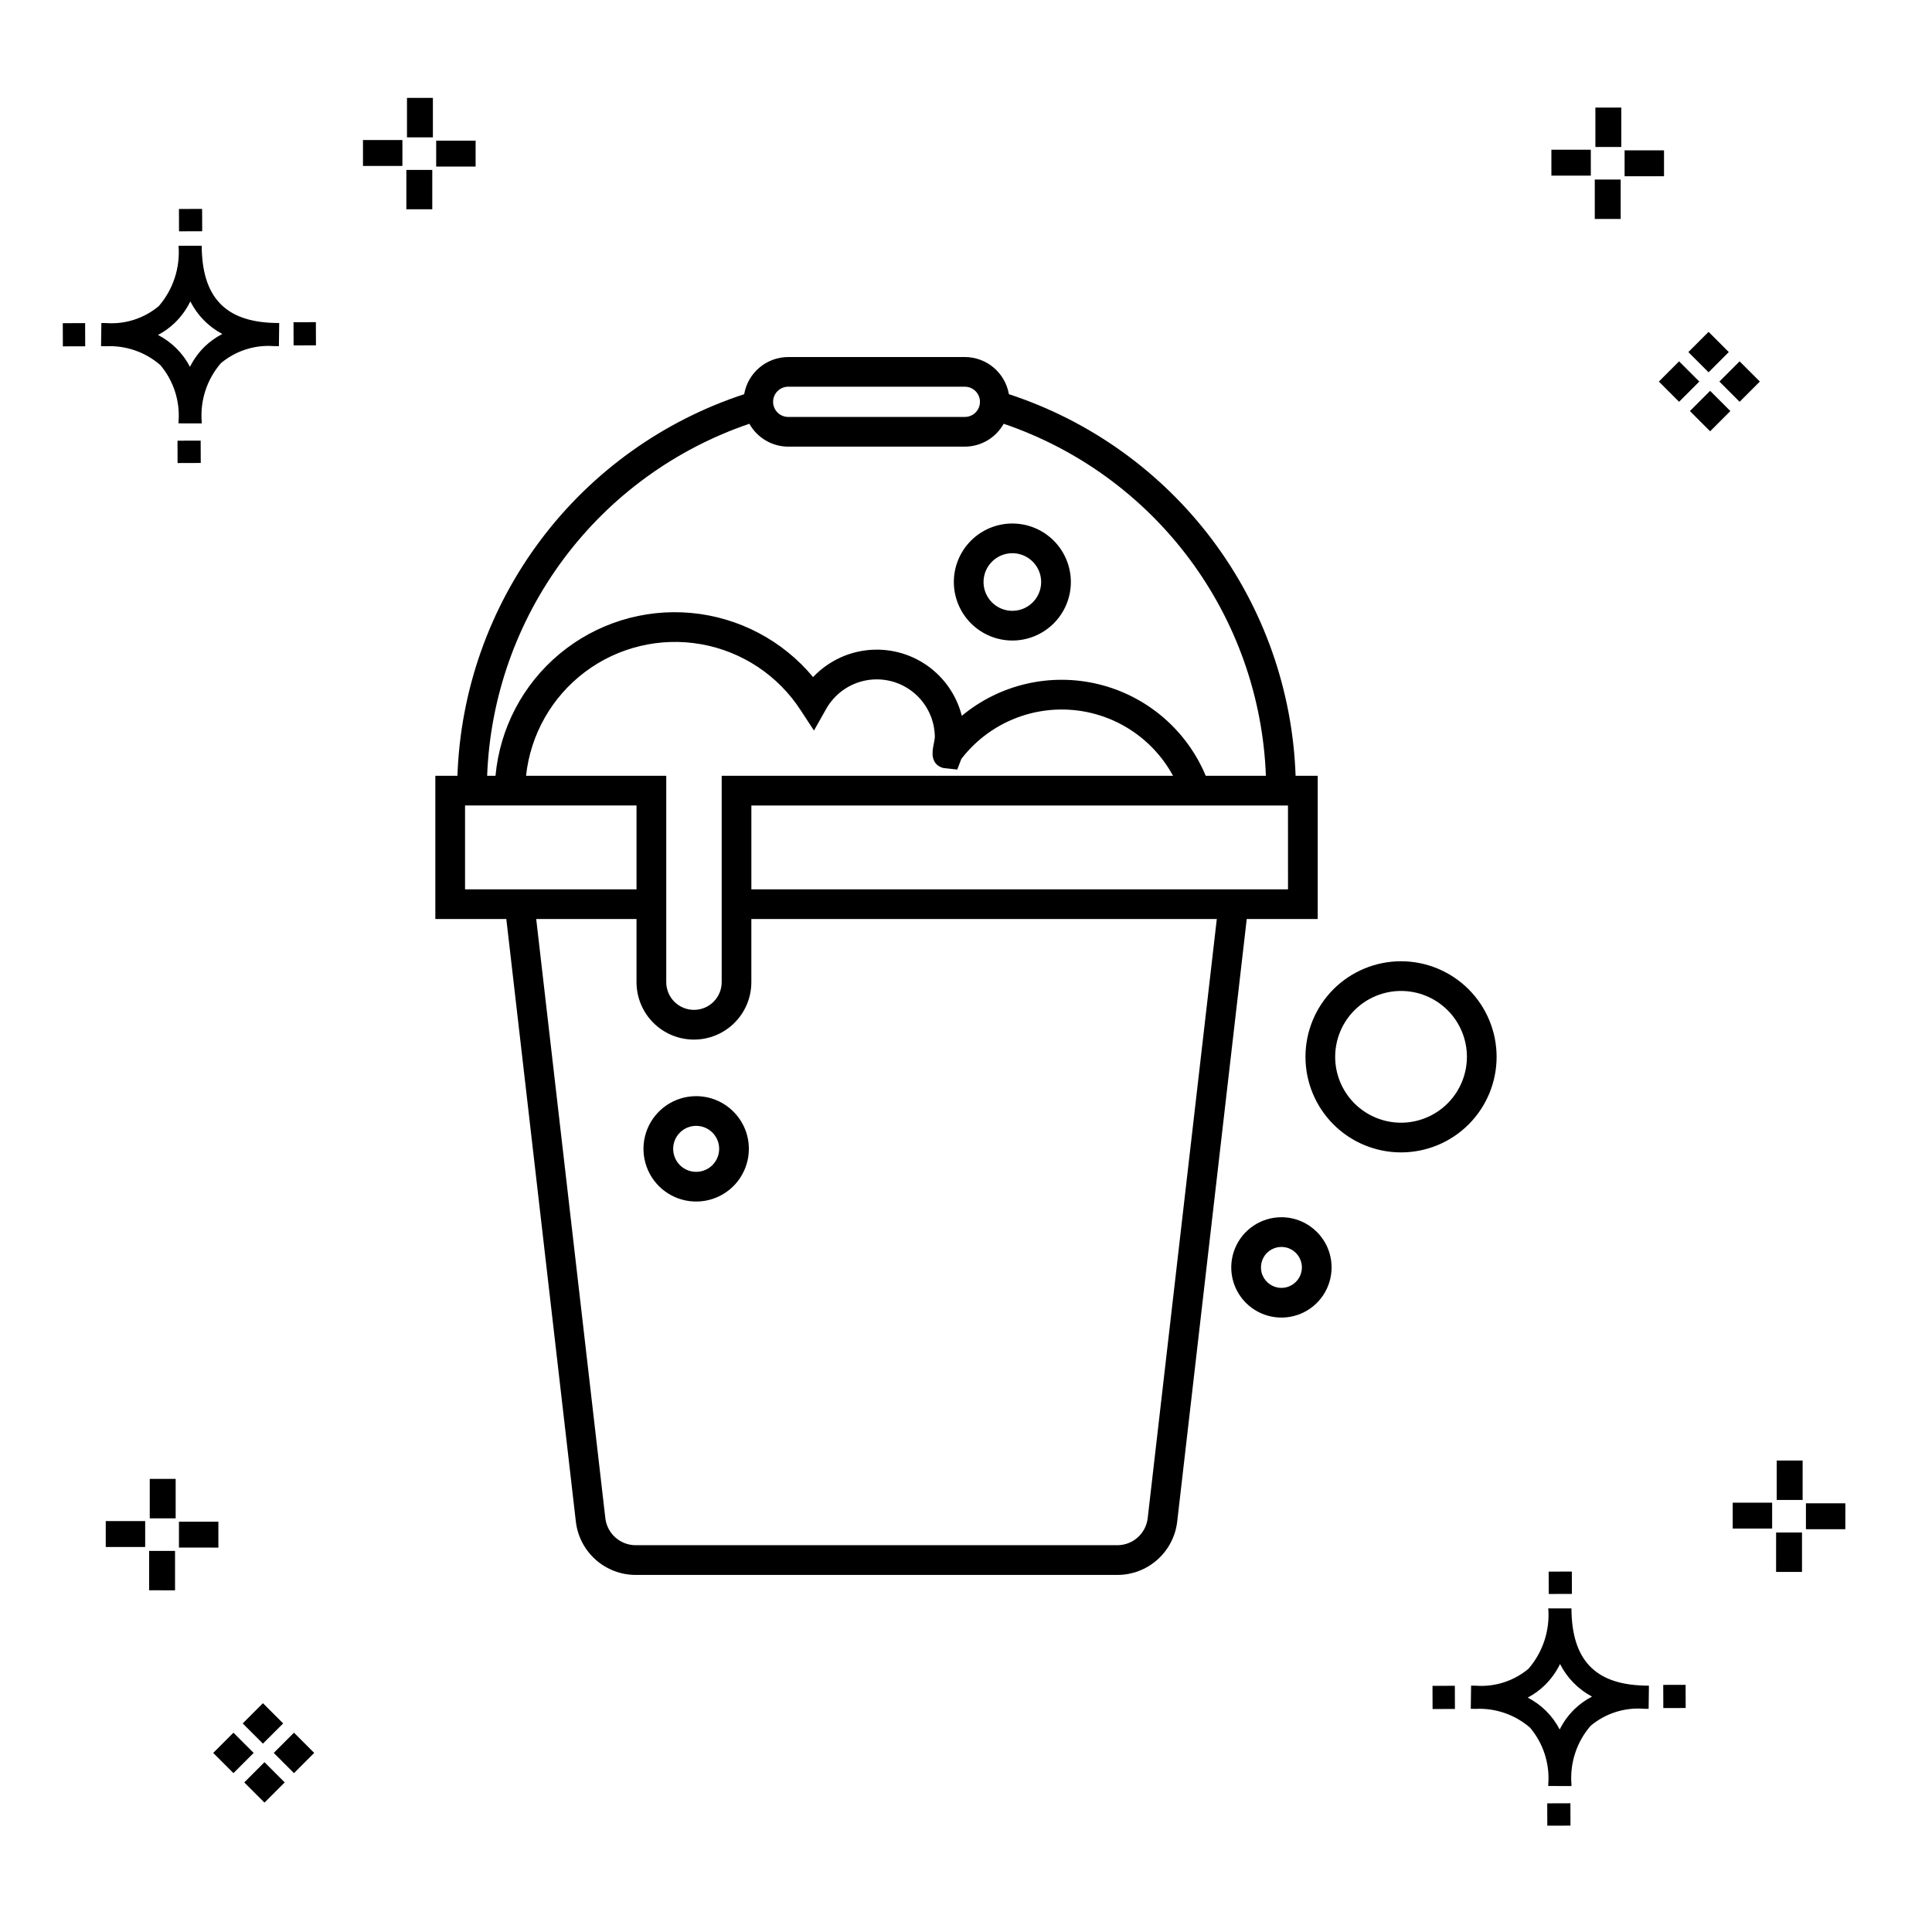
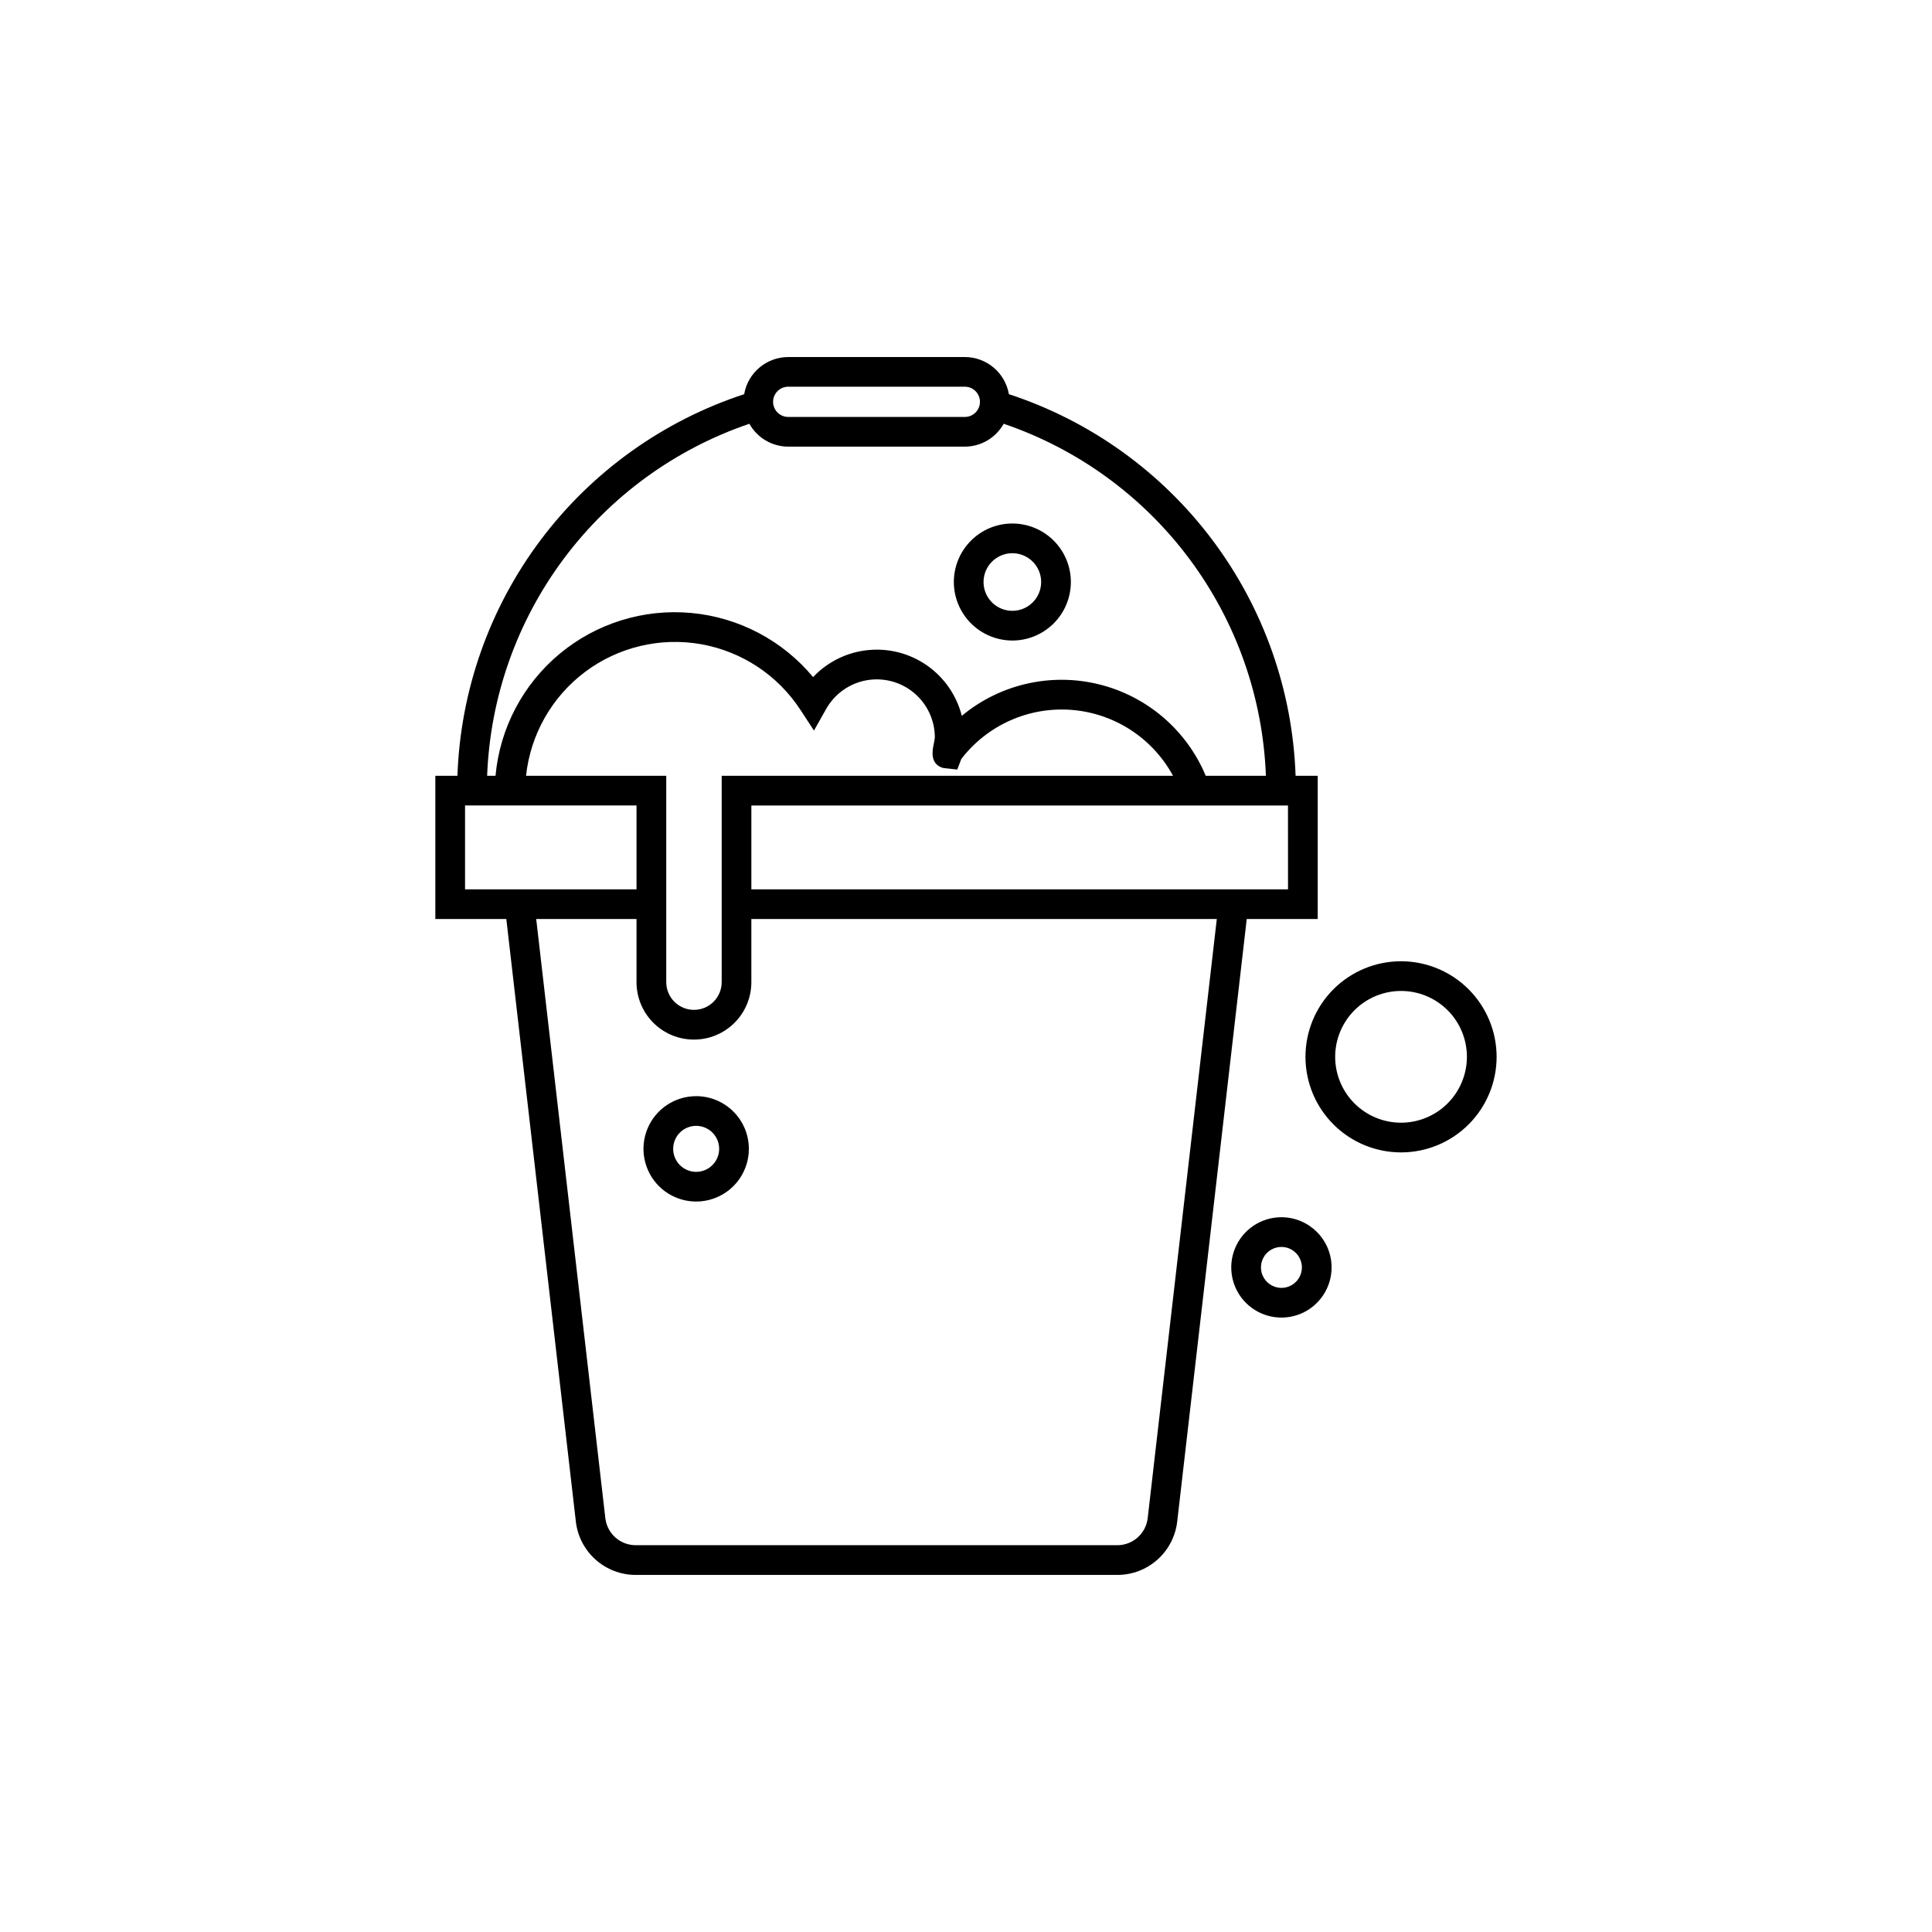
<svg xmlns="http://www.w3.org/2000/svg" fill="#000000" width="800px" height="800px" version="1.1" viewBox="144 144 512 512">
  <g>
-     <path d="m197.18 260.77 0.02 5.922-6.141 0.02-0.02-5.922zm19.43-31.188c0.43 0.023 0.914 0.008 1.383 0.02l-0.082 6.141c-0.441 0.008-0.914-0.004-1.363-0.02-5.09-0.375-10.125 1.258-14.031 4.543-3.688 4.285-5.512 9.867-5.062 15.504v0.441l-6.141-0.016v-0.438c0.43-5.449-1.309-10.848-4.836-15.023-3.984-3.449-9.141-5.231-14.402-4.973h-0.004c-0.426 0-0.855-0.008-1.293-0.02l0.086-6.141c0.434 0 0.863 0.008 1.285 0.02h0.004c5.047 0.367 10.043-1.246 13.922-4.496 3.82-4.414 5.707-10.18 5.238-16l6.141 0.008c0.074 13.547 6.168 20.074 19.156 20.449zm-13.707 2.922 0.004 0.004c-3.648-1.938-6.606-4.953-8.469-8.637-1.027 2.117-2.414 4.035-4.102 5.672-1.328 1.281-2.832 2.367-4.469 3.227 3.633 1.871 6.594 4.824 8.477 8.449 0.988-1.984 2.301-3.793 3.883-5.352 1.387-1.34 2.965-2.473 4.68-3.359zm-42.266-2.856 0.02 6.141 5.922-0.016-0.02-6.141zm67.074-0.27-5.926 0.016 0.02 6.141 5.926-0.016zm-30.129-24.094-0.02-5.922-6.141 0.02 0.02 5.922zm399.62 42.293 5.359 5.359-5.359 5.359-5.359-5.359zm7.816-7.816 5.359 5.359-5.359 5.359-5.359-5.359zm-16.043 0 5.359 5.359-5.359 5.359-5.359-5.359zm7.816-7.816 5.359 5.359-5.359 5.363-5.359-5.359zm-11.809-41.238h-10.449v-6.867h10.449zm-19.398-0.164h-10.449v-6.867h10.449zm7.914 11.484h-6.867v-10.438h6.867zm0.164-19.07h-6.867v-10.449h6.867zm-303.62 5.191-10.449-0.004v-6.867h10.449zm-19.398-0.164-10.449-0.004v-6.867h10.449zm7.914 11.484h-6.867v-10.441h6.867zm0.164-19.07h-6.867v-10.453h6.867zm295.31 441.51 0.02 5.922 6.141-0.02-0.02-5.922zm25.57-31.203c0.43 0.023 0.914 0.008 1.383 0.02l-0.082 6.141c-0.441 0.008-0.914-0.004-1.363-0.02l0.004-0.008c-5.094-0.375-10.129 1.254-14.035 4.543-3.688 4.285-5.512 9.867-5.059 15.504v0.441l-6.141-0.016v-0.438c0.43-5.449-1.309-10.848-4.836-15.027-3.984-3.445-9.145-5.227-14.406-4.973h-0.004c-0.426 0-0.855-0.008-1.293-0.02l0.086-6.141c0.434 0 0.863 0.008 1.285 0.02h0.004c5.051 0.367 10.043-1.242 13.926-4.496 3.816-4.414 5.703-10.18 5.238-15.996l6.141 0.008c0.07 13.547 6.164 20.074 19.156 20.449zm-13.707 2.922 0.004-0.008c-3.644-1.934-6.602-4.949-8.469-8.633-1.027 2.113-2.414 4.035-4.102 5.672-1.328 1.281-2.832 2.367-4.465 3.227 3.633 1.867 6.594 4.82 8.473 8.449 0.988-1.988 2.301-3.797 3.887-5.352 1.387-1.344 2.961-2.477 4.676-3.363zm-42.266-2.856 0.02 6.141 5.922-0.016-0.02-6.141zm67.074-0.27-5.926 0.016 0.02 6.141 5.926-0.016zm-30.129-24.098-0.02-5.922-6.141 0.02 0.02 5.922zm72.461-17.141-10.445-0.008v-6.867h10.449zm-19.398-0.172h-10.449v-6.867h10.449zm7.914 11.484h-6.867l0.004-10.434h6.867zm0.164-19.07h-6.867l0.004-10.449h6.867zm-407.62 69.496 5.359 5.359-5.359 5.359-5.359-5.359zm7.816-7.816 5.359 5.359-5.359 5.359-5.359-5.359zm-16.043 0 5.359 5.359-5.359 5.359-5.363-5.359zm7.816-7.816 5.359 5.359-5.359 5.359-5.359-5.359zm-11.809-41.238-10.449-0.004v-6.863h10.449zm-19.398-0.164h-10.449v-6.867h10.449zm7.914 11.484-6.867-0.004v-10.434h6.867zm0.164-19.07-6.867-0.004v-10.449h6.867z" />
    <path d="m493.21 387.55v-37.957h-5.863c-0.781-22.609-8.484-44.434-22.074-62.523-13.59-18.086-32.406-31.566-53.906-38.609-0.984-5.68-5.91-9.832-11.672-9.844h-46.809c-5.766 0.016-10.688 4.164-11.672 9.848-21.5 7.043-40.32 20.52-53.91 38.605-13.59 18.09-21.297 39.914-22.078 62.523h-5.856v37.957h18.812l18.426 159.68c0.445 3.894 2.312 7.484 5.234 10.094 2.926 2.606 6.711 4.047 10.629 4.047h127.64c3.918 0 7.699-1.441 10.625-4.051 2.926-2.606 4.789-6.199 5.238-10.09l18.426-159.68zm-7.871-7.871h-142.22v-22.211h142.21zm-201.93-30.086c1.168-10.938 6.824-20.898 15.617-27.512 8.793-6.609 19.934-9.273 30.766-7.359 10.832 1.918 20.383 8.242 26.375 17.469l3.543 5.414 3.18-5.641v0.004c2.223-4.004 6.109-6.812 10.609-7.66s9.145 0.352 12.668 3.273c3.527 2.922 5.57 7.262 5.574 11.84-0.027 0.473-0.207 1.305-0.344 2.008-0.297 1.52-0.988 5.078 2.539 6.094l3.742 0.418 1.094-2.836 0.008-0.004c6.93-8.992 17.941-13.871 29.262-12.965 11.316 0.906 21.41 7.477 26.82 17.457h-119.61v54.664c0.008 1.953-0.766 3.828-2.144 5.211-1.375 1.383-3.25 2.156-5.199 2.156-1.953 0-3.824-0.773-5.203-2.156-1.379-1.383-2.148-3.258-2.144-5.211v-54.664zm69.477-103.11h46.809c2.211 0 4.004 1.797 4.004 4.008s-1.793 4.004-4.004 4.004h-46.809c-2.215 0-4.008-1.793-4.008-4.004s1.793-4.008 4.008-4.008zm-10.293 9.82c2.082 3.731 6.019 6.051 10.293 6.062h46.809c4.273-0.012 8.207-2.332 10.293-6.062 19.664 6.688 36.832 19.188 49.242 35.844 12.406 16.656 19.469 36.688 20.246 57.441h-15.945c-5.062-12.113-15.566-21.105-28.316-24.238-12.75-3.137-26.227-0.035-36.328 8.352-1.367-5.406-4.633-10.141-9.199-13.336-4.566-3.199-10.129-4.644-15.676-4.082s-10.703 3.102-14.535 7.152c-8.09-9.727-19.711-15.84-32.309-16.996s-25.141 2.742-34.863 10.832c-9.727 8.094-15.836 19.719-16.988 32.316h-2.219c0.781-20.754 7.844-40.785 20.25-57.441 12.41-16.656 29.582-29.156 49.246-35.844zm-75.352 101.16h45.445v22.215h-45.445zm180.91 188.86c-0.469 4.086-3.93 7.172-8.043 7.172h-127.64c-4.113 0-7.574-3.082-8.047-7.168l-18.32-158.78h26.582v16.707c-0.008 4.043 1.59 7.922 4.445 10.781 2.856 2.863 6.731 4.469 10.773 4.469 4.039 0 7.918-1.605 10.77-4.469 2.856-2.859 4.457-6.738 4.445-10.781v-16.707h123.35zm-119.66-111.83c-5.648 0-10.738 3.402-12.902 8.621-2.16 5.219-0.965 11.223 3.027 15.219 3.996 3.992 10 5.188 15.219 3.027 5.219-2.164 8.621-7.254 8.621-12.902-0.008-7.707-6.254-13.957-13.965-13.965zm0 20.059c-2.465 0-4.684-1.484-5.629-3.762-0.941-2.277-0.422-4.898 1.32-6.641 1.742-1.742 4.363-2.262 6.641-1.32 2.277 0.941 3.762 3.164 3.762 5.629-0.004 3.363-2.731 6.09-6.094 6.094zm155.1 12.031v-0.004c-5.379 0-10.227 3.242-12.285 8.211s-0.922 10.688 2.883 14.488c3.801 3.801 9.52 4.941 14.488 2.883s8.207-6.906 8.207-12.285c-0.008-7.34-5.953-13.285-13.293-13.297zm0 18.719c-2.195 0-4.172-1.324-5.012-3.352-0.84-2.023-0.375-4.359 1.176-5.91 1.551-1.551 3.883-2.016 5.91-1.176 2.027 0.84 3.348 2.816 3.348 5.012-0.004 2.996-2.43 5.422-5.422 5.426zm31.699-86.559c-6.719 0-13.16 2.668-17.91 7.418s-7.418 11.191-7.418 17.91 2.668 13.16 7.418 17.91 11.191 7.418 17.91 7.418 13.16-2.668 17.91-7.418 7.418-11.191 7.418-17.91c-0.004-6.715-2.676-13.152-7.426-17.902s-11.188-7.418-17.902-7.426zm0 42.785c-4.629 0-9.07-1.84-12.344-5.113-3.273-3.277-5.113-7.715-5.113-12.348 0.004-4.629 1.844-9.066 5.117-12.34 3.273-3.273 7.715-5.113 12.344-5.113s9.07 1.84 12.344 5.113c3.273 3.273 5.109 7.715 5.109 12.344-0.004 4.629-1.848 9.066-5.117 12.34-3.273 3.273-7.711 5.113-12.34 5.117zm-103.01-127.78c4.113 0 8.059-1.637 10.965-4.543 2.91-2.91 4.543-6.852 4.543-10.965s-1.633-8.055-4.543-10.965c-2.906-2.906-6.852-4.539-10.965-4.539-4.109 0-8.055 1.633-10.961 4.539-2.91 2.91-4.543 6.852-4.543 10.965 0.004 4.109 1.641 8.051 4.547 10.957 2.906 2.91 6.848 4.543 10.957 4.551zm0-23.141c3.09 0 5.871 1.859 7.055 4.711 1.18 2.852 0.527 6.137-1.656 8.32-2.184 2.184-5.465 2.836-8.316 1.656-2.856-1.184-4.715-3.969-4.715-7.055 0.004-4.215 3.422-7.629 7.633-7.633z" />
  </g>
</svg>